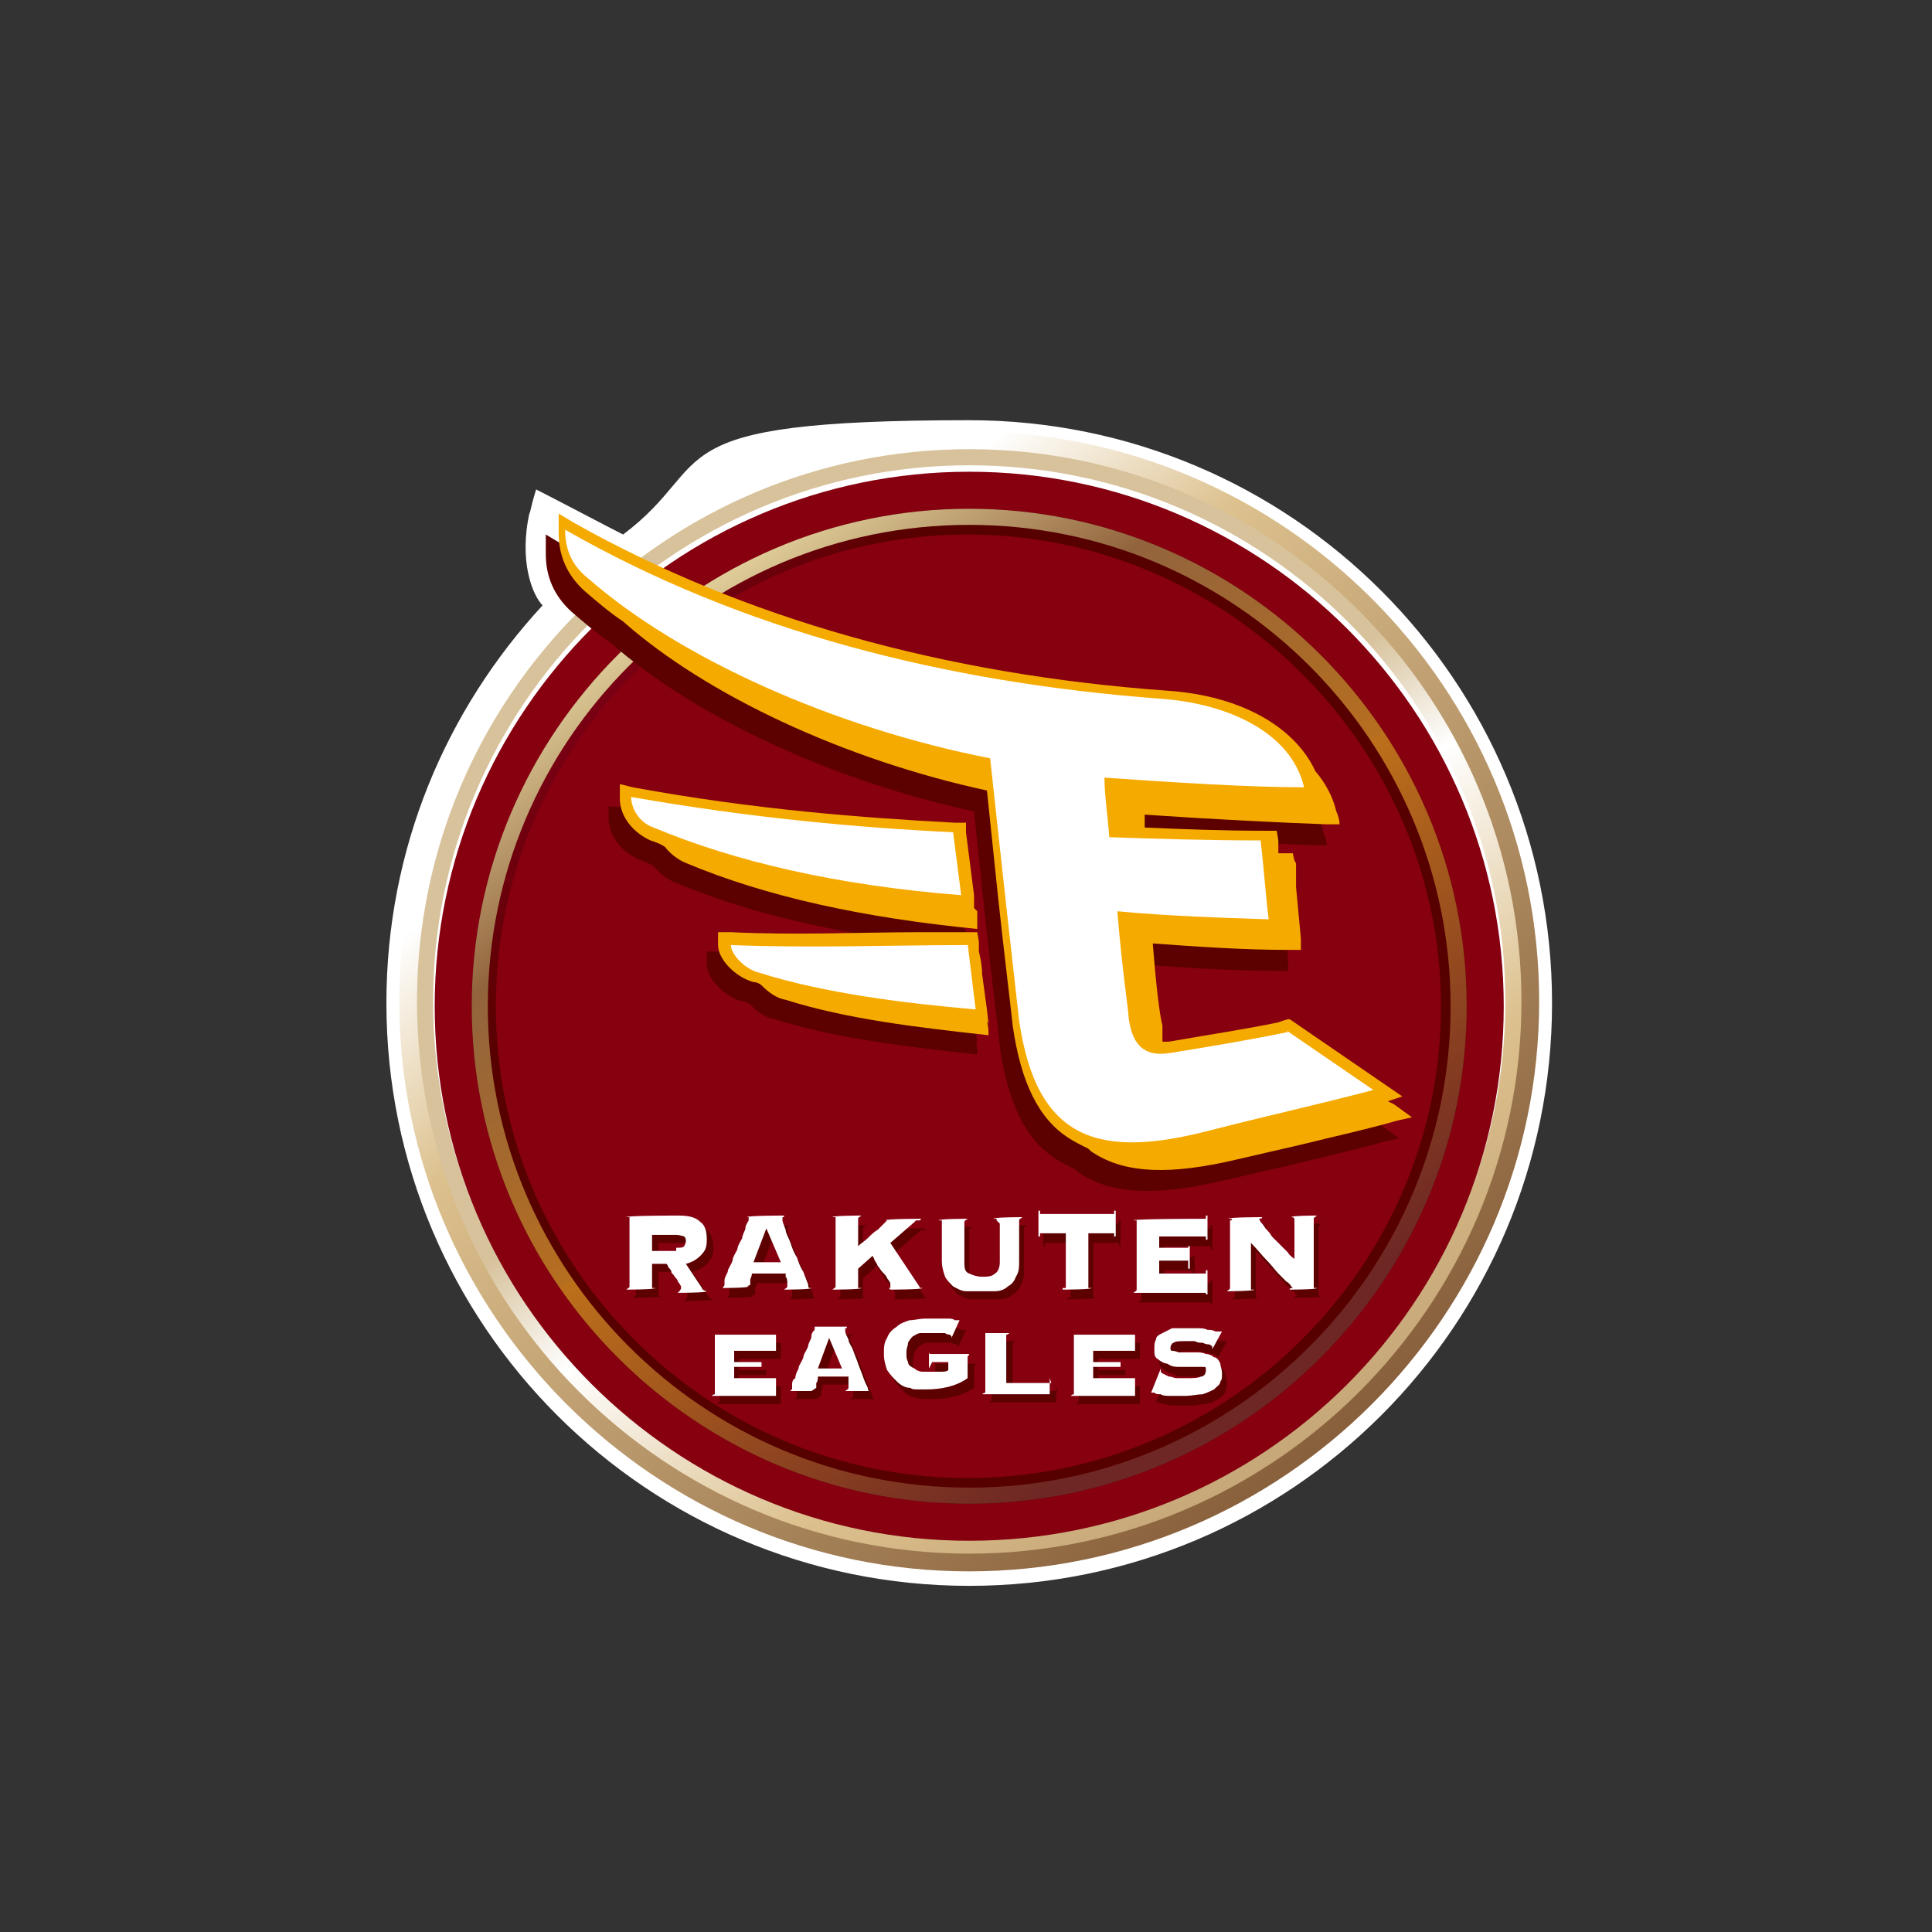
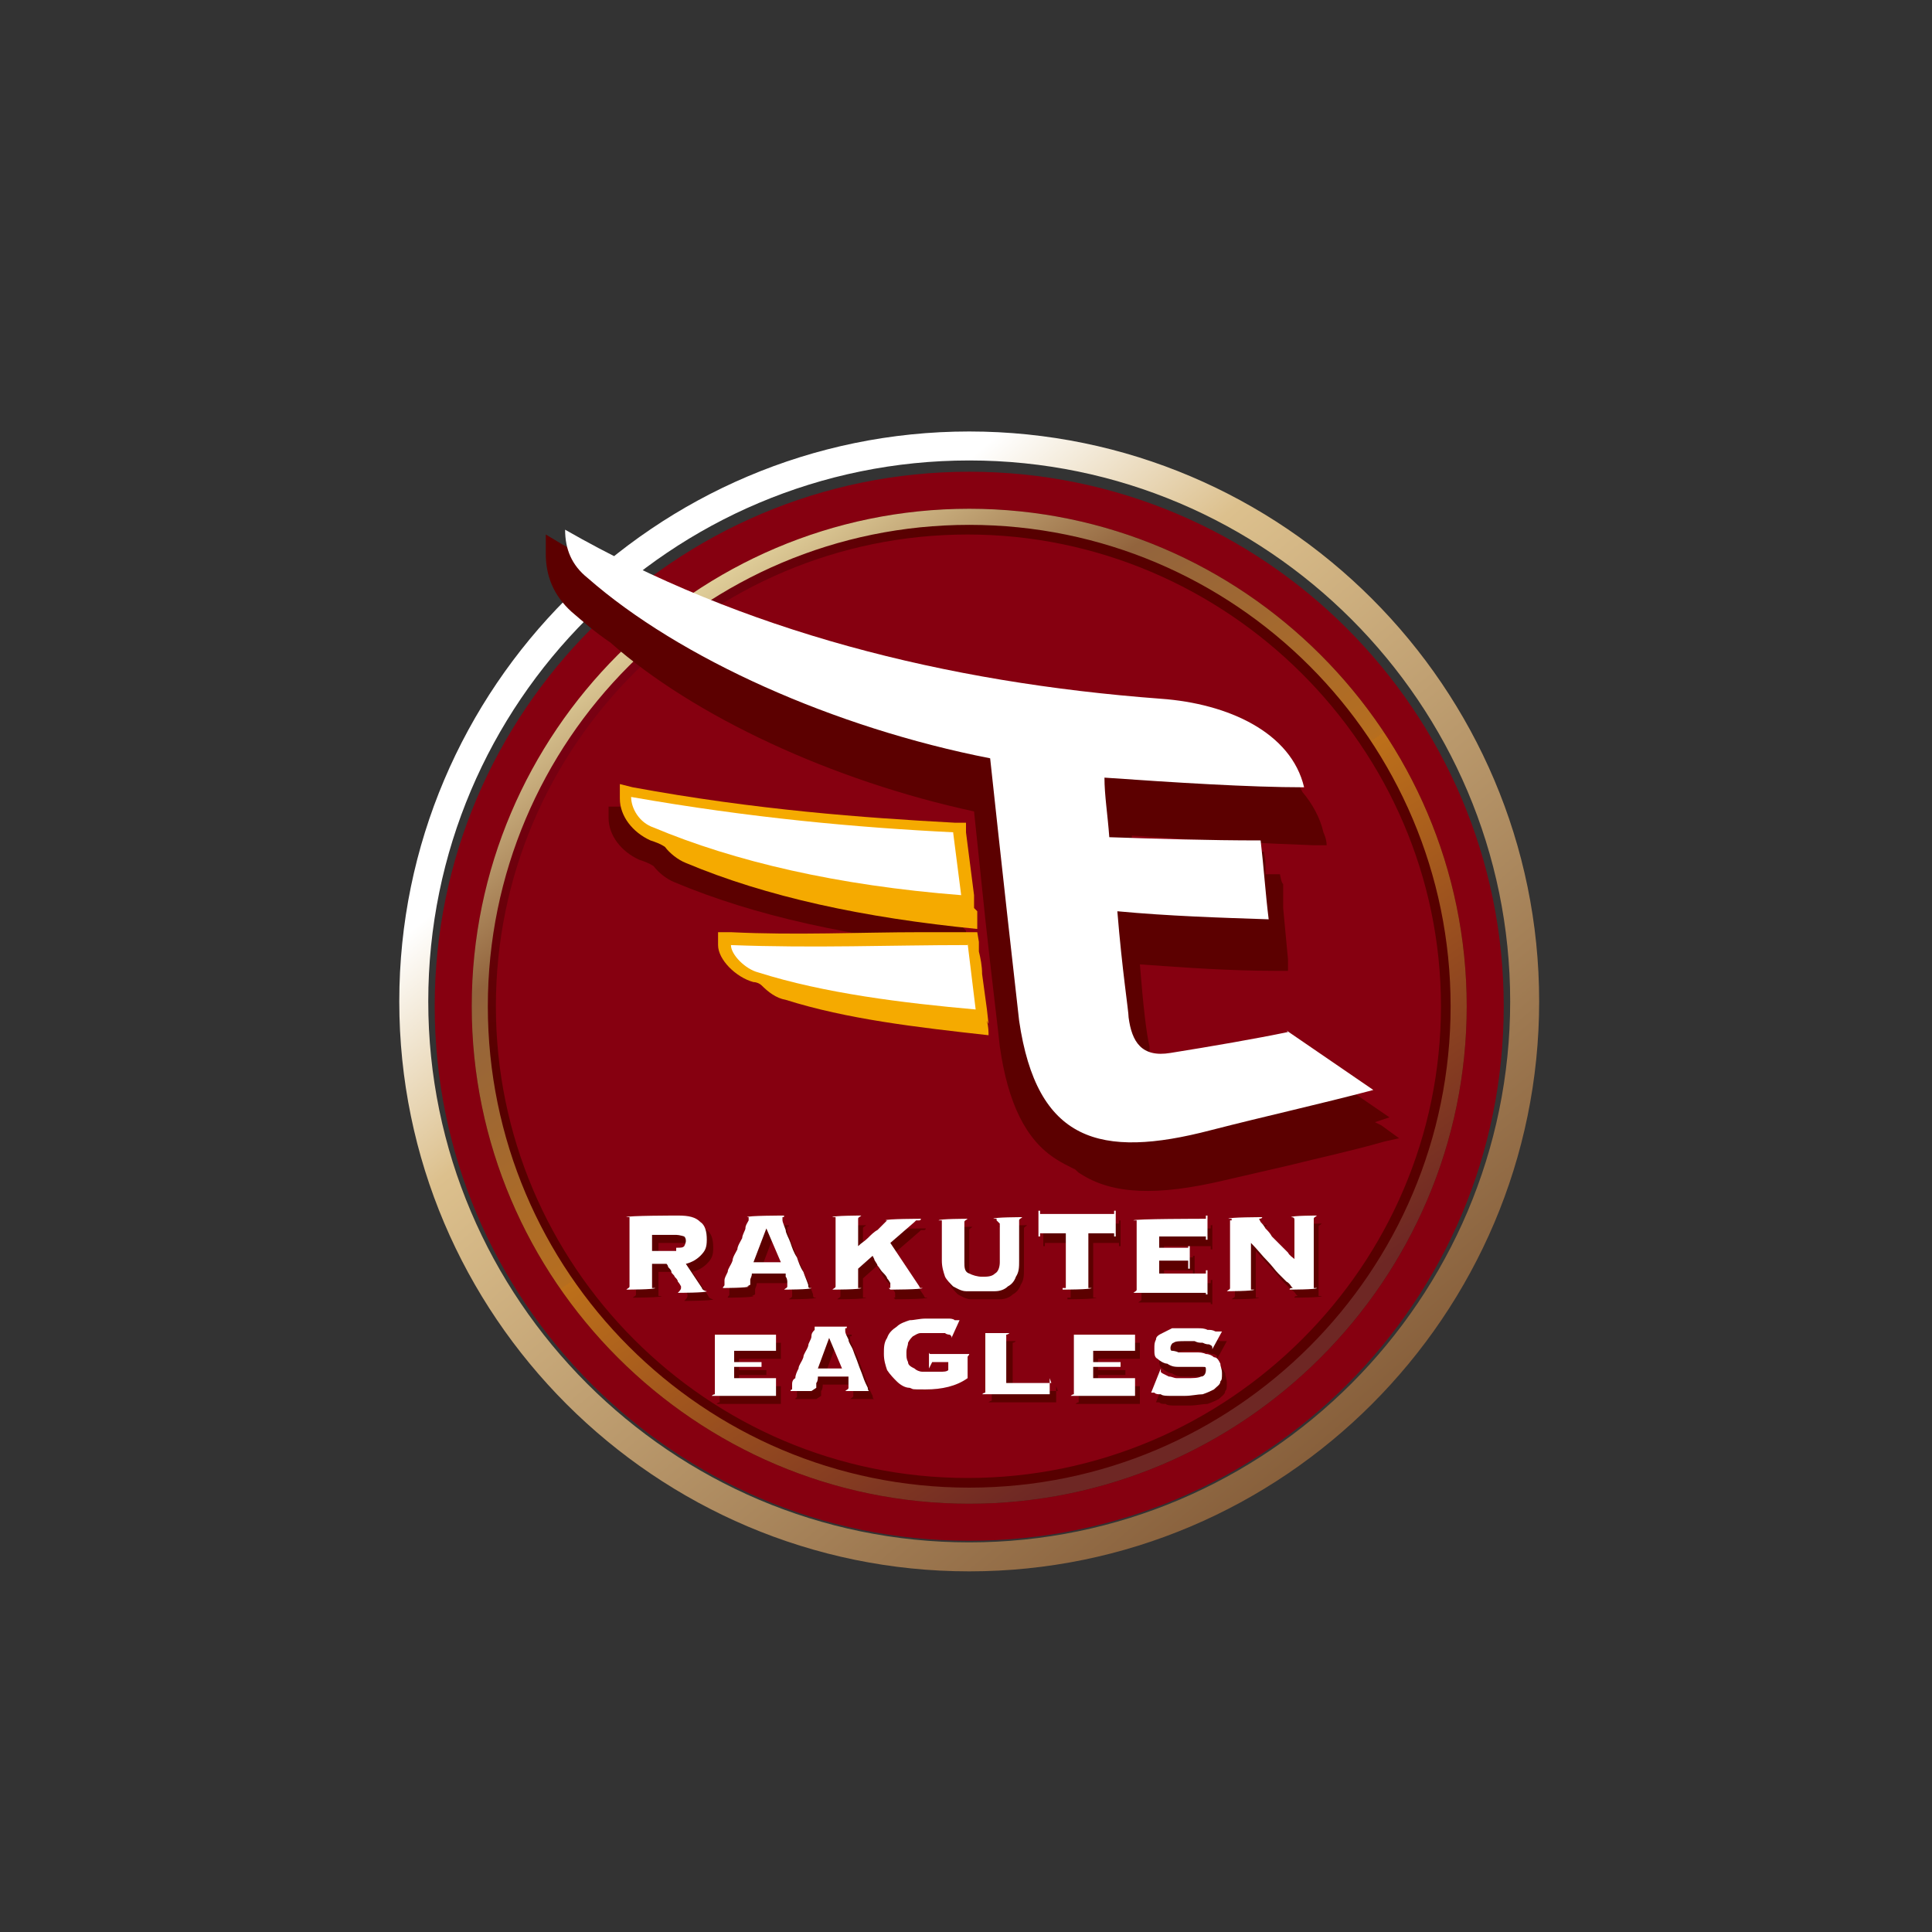
<svg xmlns="http://www.w3.org/2000/svg" id="_レイヤー_1" data-name="レイヤー_1" version="1.1" viewBox="0 0 120 120">
  <rect x="0" y="0" width="120" height="120" fill="#333333" stroke="none" />
  <defs>
    <style>
      .st0 {
        fill: #5c0000;
      }

      .st1 {
        fill: #860010;
      }

      .st2 {
        fill: none;
        stroke: #231815;
        stroke-width: .3px;
      }

      .st3 {
        fill: url(#linear-gradient1);
      }

      .st4 {
        fill: url(#radial-gradient);
      }

      .st5 {
        fill: url(#linear-gradient);
      }

      .st6 {
        fill: url(#_新規グラデーションスウォッ_58);
      }

      .st7 {
        fill: #f5aa00;
      }

      .st8 {
        fill: #fff;
      }
    </style>
    <linearGradient id="linear-gradient" x1="-994.2" y1="-874.5" x2="-1020.4" y2="-905.5" gradientTransform="translate(3312.8 2936.8) scale(3.2)" gradientUnits="userSpaceOnUse">
      <stop offset="0" stop-color="#d7c29b" />
      <stop offset=".1" stop-color="#fff" />
      <stop offset=".3" stop-color="#dcc08d" />
      <stop offset=".5" stop-color="#815835" />
      <stop offset=".9" stop-color="#dcc08d" />
      <stop offset="1" stop-color="#fff" />
    </linearGradient>
    <linearGradient id="linear-gradient1" x1="-1015.1" y1="-900.8" x2="-1000.3" y2="-879.9" gradientTransform="translate(3312.8 2936.8) scale(3.2)" gradientUnits="userSpaceOnUse">
      <stop offset="0" stop-color="#d7c29b" />
      <stop offset=".1" stop-color="#fff" />
      <stop offset=".3" stop-color="#dcc08d" />
      <stop offset="1" stop-color="#815835" />
    </linearGradient>
    <radialGradient id="radial-gradient" cx="-889.6" cy="-726" fx="-889.6" fy="-726" r="9.5" gradientTransform="translate(2961.7 2430.6) scale(3.3)" gradientUnits="userSpaceOnUse">
      <stop offset="0" stop-color="#950022" />
      <stop offset="1" stop-color="#570000" />
    </radialGradient>
    <linearGradient id="_新規グラデーションスウォッ_58" data-name="新規グラデーションスウォッ 58" x1="-2496.2" y1="-2403.4" x2="-2459.7" y2="-2349.4" gradientTransform="translate(3515.9 3376.9) scale(1.4)" gradientUnits="userSpaceOnUse">
      <stop offset="0" stop-color="#d7c29b" />
      <stop offset=".2" stop-color="#fbddaf" />
      <stop offset=".3" stop-color="#fff9bf" />
      <stop offset=".5" stop-color="#92643d" />
      <stop offset=".6" stop-color="#a4692e" />
      <stop offset=".7" stop-color="#b66e1f" />
      <stop offset=".7" stop-color="#bd701a" />
      <stop offset="1" stop-color="#6e2724" />
    </linearGradient>
  </defs>
-   <path class="st8" d="M32.9,31.8c-.7,3.1.2,5.2.8,5.8-6,6.5-9.7,15.1-9.7,24.7,0,20,16.2,36.2,36.2,36.2s36.2-16.2,36.2-36.2-16.2-36.2-36.2-36.2-15.5,2.6-21.5,7.1c-.8-.4-4.4-2.3-5.4-2.8,0,0-.2.6-.4,1.5Z" />
  <g>
    <g>
      <g>
        <path class="st5" d="M24.8,62.2c0,19.5,15.9,35.4,35.4,35.4s35.4-15.9,35.4-35.4-15.9-35.4-35.4-35.4-35.4,15.9-35.4,35.4ZM26.6,62.2c0-18.6,15.1-33.6,33.6-33.6s33.6,15.1,33.6,33.6-15.1,33.6-33.6,33.6-33.6-15.1-33.6-33.6Z" />
-         <path class="st3" d="M25.9,62.2c0,18.9,15.4,34.3,34.3,34.3s34.3-15.4,34.3-34.3-15.4-34.3-34.3-34.3-34.3,15.4-34.3,34.3ZM26.9,62.2c0-18.3,14.9-33.3,33.3-33.3s33.3,14.9,33.3,33.3-14.9,33.3-33.3,33.3-33.3-14.9-33.3-33.3Z" />
      </g>
      <g>
        <path class="st2" d="M89.2,62.4c0,16-13,28.9-28.9,28.9s-28.9-13-28.9-28.9,13-28.9,28.9-28.9,28.9,13,28.9,28.9Z" />
        <path class="st1" d="M93.4,62.5c0,18.4-14.9,33.2-33.2,33.2s-33.2-14.9-33.2-33.2,14.9-33.2,33.2-33.2,33.2,14.9,33.2,33.2Z" />
        <path class="st4" d="M29.3,62.5c0,17,13.9,30.9,30.9,30.9s30.9-13.9,30.9-30.9-13.9-30.9-30.9-30.9-30.9,13.9-30.9,30.9ZM30.8,62.5c0-16.2,13.2-29.3,29.3-29.3s29.4,13.2,29.4,29.3-13.2,29.3-29.4,29.3-29.3-13.2-29.3-29.3Z" />
        <path class="st6" d="M29.3,62.5c0,17,13.9,30.9,30.9,30.9s30.9-13.9,30.9-30.9-13.9-30.9-30.9-30.9-30.9,13.9-30.9,30.9ZM30.3,62.5c0-16.5,13.4-29.9,29.9-29.9s29.9,13.4,29.9,29.9-13.4,29.9-29.9,29.9-29.9-13.4-29.9-29.9Z" />
      </g>
    </g>
    <g>
-       <path class="st0" d="M60.7,64.8h0s-.1-.9-.1-.9l-.3-2.2c0-.5-.1-1-.2-1.4h0v-.6c0,0-.1-.6-.1-.6,0,0-.6,0-.6,0h-2.9c-3.8,0-7.7.2-11.8,0h-.8s0,.8,0,.8c0,.9,1.1,2,2.2,2.3.2,0,.4.1.5.2.4.4.9.8,1.5.9,3.8,1.2,8.1,1.7,12.6,2.2h0c0-.2,0-.5-.1-.9" />
      <path class="st0" d="M59.8,57.6h0s0-.8,0-.8l-.5-3.9v-.6c0,0-.7,0-.7,0-5.6-.3-12.4-.8-20-2.2h-.8c0-.1,0,.7,0,.7,0,1.1.8,2.1,1.9,2.6.3.1.6.2.9.4.3.4.8.8,1.3,1,5,2.1,11,3.4,18.1,4.1v-1.1Z" />
      <path class="st0" d="M85.4,69.7l.9-.3-7-4.8c-.2,0-.7.2-.7.2-1.9.4-4.5.8-6.8,1.2-.2,0-.3,0-.4,0,0-.2,0-.3,0-.5v-.5c-.2-.8-.4-2.6-.6-5.1,2.8.2,5.6.4,8.4.4h.8c0-.2,0-.7,0-.7l-.3-3.2v-1.5c-.1,0-.2-.6-.2-.6h-.6c-.1,0-.2,0-.3,0v-.8c0,0-.1-.6-.1-.6h-.6c-2.8,0-5.3-.1-7.6-.2h0c0,0,0-.8,0-.8,4.4.3,8.5.5,11.3.6h.8c0-.4-.2-.8-.2-.8-.2-.9-.7-1.8-1.3-2.5-1.3-2.8-4.7-4.7-9.2-5-13.9-1-26.3-4.5-36.8-10.4l-1-.6v1.2c0,1.4.5,2.6,1.6,3.6.7.6,1.5,1.3,2.4,1.9,5.2,4.6,13.8,8.6,22.6,10.5l.7,6.7c.4,3.7.8,6.9.9,7.9.5,3.5,1.6,5.8,3.5,7,.3.2.7.4,1.1.6.1,0,.2.2.4.3,2,1.3,4.8,1.4,9,.4l3.9-.9c2-.5,3.9-.9,6-1.5l.9-.2-1.1-.8Z" />
    </g>
    <g>
      <path class="st7" d="M61.4,63.6h0s-.1-.9-.1-.9l-.3-2.2c0-.5-.1-1-.2-1.4h0v-.6c0,0-.1-.6-.1-.6,0,0-.6,0-.6,0h-2.9c-3.8,0-7.7.2-11.8,0h-.8s0,.8,0,.8c0,.9,1.1,2,2.2,2.3.2,0,.4.1.5.2.4.4.9.8,1.5.9,3.8,1.2,8.1,1.7,12.6,2.2h0c0-.2,0-.5-.1-.9" />
      <path class="st7" d="M60.5,56.4h0s0-.8,0-.8l-.5-3.9v-.6c0,0-.7,0-.7,0-5.6-.3-12.4-.8-20-2.2l-.8-.2v.9c0,1.1.8,2.1,1.9,2.6.3.1.6.2.9.4.3.4.8.8,1.3,1,5,2.1,11,3.4,18.1,4.1v-1.1Z" />
-       <path class="st7" d="M86.2,68.4l.9-.3-7-4.8c-.2,0-.7.2-.7.2-1.9.4-4.5.8-6.8,1.2-.2,0-.3,0-.4,0,0-.2,0-.3,0-.5v-.5c-.2-.8-.4-2.6-.6-5.1,2.8.2,5.6.4,8.4.4h.8c0-.2,0-.7,0-.7l-.3-3.2v-1.5c-.1,0-.2-.6-.2-.6h-.6c-.1,0-.2,0-.3,0v-.8c0,0-.1-.6-.1-.6h-.6c-2.8,0-5.3-.1-7.6-.2h0c0,0,0-.8,0-.8,4.4.3,8.5.5,11.3.6h.8c0-.4-.2-.8-.2-.8-.2-.9-.7-1.8-1.3-2.5-1.3-2.8-4.7-4.7-9.2-5-13.9-1-26.3-4.5-36.8-10.4l-1-.6v1.2c0,1.4.5,2.6,1.6,3.6.7.6,1.5,1.3,2.4,1.9,5.2,4.6,13.8,8.6,22.6,10.5l.7,6.7c.4,3.7.8,6.9.9,7.9.5,3.5,1.6,5.8,3.5,7,.3.2.7.4,1.1.6.1,0,.2.2.4.3,2,1.3,4.8,1.4,9,.4l3.9-.9c2-.5,3.9-.9,6-1.5l.9-.2-1.1-.8Z" />
      <path class="st8" d="M80,64.1c-1.9.4-4.8.9-7.3,1.3-1.8.3-2.4-.7-2.6-2.2,0-.4-.4-2.9-.7-6.6,3.2.3,6.4.4,9.4.5-.2-1.6-.3-3.2-.5-4.9-3.3,0-6.4-.1-9.4-.2-.1-1.4-.3-2.6-.3-3.7,4.3.3,9,.6,12.4.6-.8-3.4-4.7-5.2-8.9-5.5-13.4-1-26-4.2-37-10.5,0,1.2.4,2.2,1.4,3,5.7,5,15.3,9.3,25,11.2.6,5.6,1.6,14.6,1.8,16.3,1.1,7.5,5,8.6,11.9,6.8,3.5-.9,6.7-1.6,10.1-2.5l-5.4-3.7ZM59.3,51.7c-6.1-.3-12.7-.9-20.1-2.2,0,.7.5,1.6,1.4,1.9,5,2.1,11.4,3.6,19.1,4.2l-.5-3.9ZM60.1,58.7c-4.8,0-9.5.2-14.7,0,0,.6.9,1.5,1.7,1.7,4.1,1.3,9,1.9,13.5,2.3l-.5-4.1Z" />
    </g>
    <g>
      <path class="st0" d="M40.9,80.4s0,0,0,.1c0,0,0,0,.2,0h0c0,.1-1.8.1-1.8.1h0c.1-.1.2-.1.2-.2,0,0,0,0,0-.1v-4.1s0,0,0-.1c0,0,0,0-.2,0h0c0-.1,3.2-.1,3.2-.1.7,0,1.1.1,1.4.4.3.2.4.6.4,1.1s-.1.7-.4,1c-.2.2-.5.4-.9.5l1,1.5c0,.1.2.2.3.2h0c0,.1-1.8.1-1.8.1h0c.1-.1.2-.2.2-.3s0,0,0-.1c0,0-.1-.2-.2-.3,0-.1-.1-.2-.2-.3,0-.1-.2-.2-.2-.3,0-.1-.1-.2-.2-.3,0,0,0-.1-.1-.2h-.9v1.5ZM42.4,78c.3,0,.4,0,.5-.1,0,0,.1-.2.1-.3s0-.2-.1-.3c0,0-.3-.1-.5-.1h-1.5v1h1.5Z" />
      <path class="st0" d="M46.7,80.5s0,0,0,0c0,0,0,0,.1,0h0c0,.1-1.6.1-1.6.1h0c0-.1.1-.1.1-.2,0,0,0,0,0-.1,0,0,0-.1,0-.2,0-.1.1-.3.2-.5,0-.2.2-.4.3-.7,0-.2.2-.5.3-.7,0-.2.2-.5.3-.7,0-.2.2-.5.2-.6,0-.2.1-.3.2-.5,0-.1,0-.2,0-.2,0,0,0,0,0,0,0,0,0,0-.1,0h0c0-.1,2.3-.1,2.3-.1h0c0,.1,0,.1-.1.1,0,0,0,0,0,0s0,0,0,.2c0,.1.1.3.2.6,0,.2.2.5.3.8.1.3.2.6.4.9.1.3.2.6.4.9.1.3.2.5.3.8,0,.1,0,.2.1.2,0,0,0,0,.1,0h0c0,.1-1.7.1-1.7.1h0c.1-.1.2-.1.2-.2s0,0,0-.1c0,0,0-.2,0-.2,0,0,0-.2-.1-.3,0,0,0-.1,0-.2h-2.1c0,.2-.1.3-.1.4,0,.1,0,.2,0,.2,0,0,0,.1,0,.1,0,0,0,0,0,0ZM48.9,79l-.9-2.1-.8,2.1h1.6Z" />
      <path class="st0" d="M55.5,80.6c0,0,0,0,.1,0,0,0,0,0,0-.1s0,0,0-.2c0,0-.1-.2-.2-.3,0-.1-.2-.3-.3-.4-.1-.1-.2-.3-.3-.4,0-.1-.2-.3-.2-.4,0,0-.1-.2-.1-.2l-.9.8v1.1s0,0,0,.1c0,0,0,0,.2,0h0c0,.1-1.8.1-1.8.1h0c.1-.1.2-.1.2-.2,0,0,0,0,0-.1v-4.1s0,0,0-.1c0,0,0,0-.2,0h0c0-.1,1.8-.1,1.8-.1h0c-.1.1-.2.1-.2.2,0,0,0,0,0,.1v1.6h0c.2-.2.4-.3.6-.5.2-.2.4-.4.6-.5.2-.2.3-.3.4-.4.1-.1.2-.2.2-.2,0,0,0,0,0,0,0,0,0,0-.1,0h0c0-.1,2.2-.1,2.2-.1h0c0,.1-.1.1-.1.1,0,0,0,0-.1,0,0,0,0,0-.1,0,0,0,0,0-.1.1l-1.5,1.3,1.8,2.7c0,0,0,.1.1.1,0,0,0,0,.1,0h0c0,.1-2,.1-2,.1h0Z" />
      <path class="st0" d="M62.2,76.3s0,0,0-.1c0,0,0,0-.2,0h0c0-.1,1.8-.1,1.8-.1h0c-.1.1-.2.1-.2.2,0,0,0,0,0,.1v2.4c0,.4,0,.7-.2,1-.1.3-.3.5-.5.6-.2.2-.5.3-.8.3-.3,0-.6,0-.9,0s-.7,0-.9,0c-.3,0-.6-.2-.8-.3-.2-.2-.4-.4-.5-.6-.1-.3-.2-.6-.2-1v-2.4s0,0,0-.1c0,0,0,0-.2,0h0c0-.1,1.8-.1,1.8-.1h0c-.1.1-.2.1-.2.2,0,0,0,0,0,.1v2.4c0,.3,0,.6.3.7.2.1.5.2.8.2s.6,0,.8-.2c.2-.1.3-.4.3-.7v-2.4Z" />
      <path class="st0" d="M66.3,80.6c.1,0,.2,0,.2,0,0,0,0,0,0-.1v-3.3h-1.5s0,0-.1,0c0,0,0,0,0,.2h-.1v-1.6h.1c0,.1,0,.2,0,.2,0,0,0,0,.1,0h4.4s0,0,.1,0c0,0,0,0,0-.2h.1v1.6h-.1c0,0,0-.2,0-.2,0,0,0,0-.1,0h-1.5v3.3s0,0,0,.1c0,0,0,0,.2,0h0c0,.1-1.8.1-1.8.1h0Z" />
      <path class="st0" d="M74.1,79c0,0,0-.1,0-.1,0,0-.1,0-.2,0h-1.6v.8h2.8s0,0,.1,0c0,0,0-.1,0-.2h.1v1.5h-.1c0,0,0-.1,0-.1,0,0,0,0-.1,0h-4.4c.1-.1.2-.1.2-.2,0,0,0,0,0-.1v-4.1s0,0,0-.1c0,0,0,0-.2,0h0c0-.1,4.4-.1,4.4-.1,0,0,0,0,.1,0,0,0,0,0,0-.2h.1v1.5h-.1c0-.1,0-.2,0-.2,0,0,0,0-.1,0h-2.8v.7h1.6c0,0,.2,0,.2,0,0,0,0,0,0-.1h.1v1.4h-.1Z" />
      <path class="st0" d="M76.8,76.3s0,0,0-.1c0,0,0,0-.2,0h0c0-.1,2.1-.1,2.1-.1h0c0,.1-.2.1-.2.1,0,0,0,0,0,0s0,0,.1.2c0,0,.2.2.3.4.1.1.3.3.4.5.2.2.3.3.5.5.2.2.3.3.5.5.1.2.3.3.4.4v-2.4c0-.1,0-.2-.2-.2h0c0-.1,1.6-.1,1.6-.1h0c-.1.1-.2.1-.2.2,0,0,0,0,0,.1v4.1s0,0,0,.1c0,0,0,0,.2,0h0c0,.1-1.7.1-1.7.1h0c0-.1.1-.1.2-.1,0,0,0,0,0,0s0,0,0,0c0,0,0,0-.1-.1,0,0-.1-.2-.3-.3-.1-.1-.3-.3-.5-.5-.2-.2-.4-.5-.7-.8-.3-.3-.6-.7-1-1.1v2.8s0,0,0,.1c0,0,0,0,.2,0h0c0,.1-1.7.1-1.7.1h0c.1-.1.2-.1.2-.2,0,0,0,0,0-.1v-4.1Z" />
    </g>
    <g>
      <path class="st0" d="M47.6,85.5c0,0,0,0,0-.1,0,0,0,0-.2,0h-1.5v.7h2.6s0,0,0,0c0,0,0,0,0-.2h0v1.4h0c0,0,0-.1,0-.1,0,0,0,0,0,0h-4c.1-.1.2-.1.2-.1,0,0,0,0,0,0v-3.7s0,0,0,0c0,0,0,0-.2,0h0c0,0,4,0,4,0,0,0,0,0,0,0,0,0,0,0,0-.2h0v1.4h0c0,0,0-.2,0-.2,0,0,0,0,0,0h-2.6v.7h1.5c0,0,.1,0,.2,0,0,0,0,0,0-.1h0v1.3h0Z" />
      <path class="st0" d="M50.7,86.9s0,0,0,0c0,0,0,0,.1,0h0c0,0-1.4,0-1.4,0h0c0-.1.1-.1.1-.1,0,0,0,0,0-.1,0,0,0,0,0-.2,0-.1,0-.3.2-.4,0-.2.1-.4.2-.6,0-.2.2-.4.3-.7,0-.2.2-.4.3-.7,0-.2.2-.4.2-.6,0-.2.1-.3.2-.4,0-.1,0-.2,0-.2,0,0,0,0,0,0,0,0,0,0-.1,0h0c0,0,2.1,0,2.1,0h0c0,.1,0,.1-.1.1,0,0,0,0,0,0s0,0,0,.2c0,.1.1.3.2.5,0,.2.2.4.3.7.1.3.2.5.3.8.1.3.2.5.3.8.1.3.2.5.3.7,0,0,0,.2.1.2,0,0,0,0,.1,0h0c0,0-1.6,0-1.6,0h0c.1-.1.2-.1.2-.2s0,0,0-.1c0,0,0-.1,0-.2,0,0,0-.2,0-.2,0,0,0-.1,0-.2h-1.9c0,.1,0,.3-.1.4,0,0,0,.2,0,.2,0,0,0,0,0,.1,0,0,0,0,0,0ZM52.7,85.5l-.8-1.9-.7,1.9h1.5Z" />
-       <path class="st0" d="M58.1,85.6s0,0,0,0c0,0,0,0,0,.1h0v-1.1h0c0,0,0,.1.1.1h2.4c0,.1-.1.1-.1.2v1.3s0,0,0,0c0,0,0,0,0,0h0c-.7.5-1.6.7-2.6.7s-.7,0-1-.1c-.3,0-.6-.2-.8-.4-.2-.2-.4-.4-.6-.7-.1-.3-.2-.6-.2-1s0-.7.2-1c.1-.3.3-.5.6-.7.2-.2.5-.3.8-.4.3,0,.6-.1,1-.1s.3,0,.4,0c.1,0,.2,0,.3,0,0,0,.2,0,.3,0,.1,0,.2,0,.4,0,.1,0,.3,0,.4.1.1,0,.2,0,.2,0s0,0,.1,0h0s-.5,1.1-.5,1.1h0c0,0,0-.1,0-.1,0,0,0,0-.1-.1,0,0-.2,0-.3-.1-.1,0-.3,0-.5,0-.2,0-.3,0-.5,0s-.4,0-.5,0c-.2,0-.3.1-.5.2-.1.1-.2.2-.3.4,0,.2-.1.3-.1.6s0,.4.1.6.2.3.4.4c.1.1.3.2.5.2.2,0,.4,0,.5,0s.4,0,.6,0c.2,0,.4,0,.5-.1v-.5h-1Z" />
      <path class="st0" d="M65.6,86.1s0,0,0,0c0,0,0,0,0-.2h0v1.4h0c0,0,0-.1,0-.2,0,0,0,0,0,0h-4.2c.1-.1.2-.1.2-.1,0,0,0,0,0,0v-3.7s0,0,0,0c0,0,0,0-.2,0h0c0,0,1.7,0,1.7,0h0c-.1.1-.2.1-.2.1,0,0,0,0,0,0v3h2.8Z" />
      <path class="st0" d="M69.9,85.5c0,0,0,0,0-.1,0,0,0,0-.2,0h-1.5v.7h2.6s0,0,0,0c0,0,0,0,0-.2h0v1.4h0c0,0,0-.1,0-.1,0,0,0,0,0,0h-4c.1-.1.2-.1.2-.1,0,0,0,0,0,0v-3.7s0,0,0,0c0,0,0,0-.2,0h0c0,0,4,0,4,0,0,0,0,0,0,0,0,0,0,0,0-.2h0v1.4h0c0,0,0-.2,0-.2,0,0,0,0,0,0h-2.6v.7h1.5c0,0,.1,0,.2,0,0,0,0,0,0-.1h0v1.3h0Z" />
      <path class="st0" d="M72.4,85.5s0,0,0,.2,0,.1.1.2c0,0,.2.1.4.2.2,0,.3.1.5.1.2,0,.4,0,.6,0,.4,0,.7,0,.9-.1.2,0,.3-.2.3-.4s0-.2-.2-.2c-.2,0-.4,0-.6,0-.2,0-.5,0-.8,0-.3,0-.5,0-.8-.2-.2,0-.5-.2-.6-.3-.2-.1-.2-.3-.2-.6s0-.4.1-.6c0-.2.2-.3.4-.4.2-.1.4-.2.6-.3.2,0,.5,0,.8,0s.5,0,.8,0c.2,0,.4,0,.6.1.2,0,.3,0,.5.1.1,0,.2,0,.3,0s0,0,.1,0c0,0,0,0,0,0h0s-.6,1.1-.6,1.1h0c0-.2,0-.2-.2-.3-.1,0-.2,0-.4-.1-.2,0-.3,0-.5-.1-.2,0-.4,0-.6,0-.3,0-.6,0-.7.1-.1,0-.2.2-.2.3s0,.2.1.2c0,0,.2,0,.4.1.2,0,.3,0,.5,0,.2,0,.4,0,.6,0,.2,0,.4,0,.6.1.2,0,.4.1.5.2.2,0,.3.2.4.4,0,.2.1.3.1.6s0,.4-.1.5c0,.2-.2.3-.4.5-.2.1-.4.2-.7.3-.3,0-.7.1-1.1.1s-.6,0-.9,0c-.2,0-.5,0-.6-.1-.2,0-.3,0-.4-.1,0,0-.2,0-.2,0s0,0,0,0c0,0,0,0,0,0h0s.6-1.5.6-1.5h0Z" />
    </g>
    <g>
      <path class="st8" d="M40.5,79.9s0,0,0,.1c0,0,0,0,.2,0h0c0,.1-1.8.1-1.8.1h0c.1-.1.2-.1.2-.2,0,0,0,0,0-.1v-4.1s0,0,0-.1c0,0,0,0-.2,0h0c0-.1,3.2-.1,3.2-.1.7,0,1.1.1,1.4.4.3.2.4.6.4,1.1s-.1.7-.4,1c-.2.2-.5.4-.9.5l1,1.5c0,.1.2.2.3.2h0c0,.1-1.8.1-1.8.1h0c.1-.1.2-.2.2-.3s0,0,0-.1c0,0-.1-.2-.2-.3,0-.1-.1-.2-.2-.3,0-.1-.2-.2-.2-.3,0-.1-.1-.2-.2-.3,0,0,0-.1-.1-.2h-.9v1.5ZM42,77.5c.3,0,.4,0,.5-.1,0,0,.1-.2.1-.3s0-.2-.1-.3c0,0-.3-.1-.5-.1h-1.5v1h1.5Z" />
      <path class="st8" d="M46.4,79.9s0,0,0,0c0,0,0,0,.1,0h0c0,.1-1.6.1-1.6.1h0c0-.1.1-.1.1-.2,0,0,0,0,0-.1,0,0,0-.1,0-.2,0-.1.1-.3.2-.5,0-.2.2-.4.3-.7,0-.2.2-.5.3-.7,0-.2.2-.5.3-.7,0-.2.2-.5.2-.6,0-.2.1-.3.2-.5,0-.1,0-.2,0-.2,0,0,0,0,0,0,0,0,0,0-.1,0h0c0-.1,2.3-.1,2.3-.1h0c0,.1,0,.1-.1.1,0,0,0,0,0,0s0,0,0,.2c0,.1.1.3.2.6,0,.2.2.5.3.8.1.3.2.6.4.9.1.3.2.6.4.9.1.3.2.5.3.8,0,.1,0,.2.1.2,0,0,0,0,.1,0h0c0,.1-1.7.1-1.7.1h0c.1-.1.2-.1.2-.2s0,0,0-.1c0,0,0-.2,0-.2,0,0,0-.2-.1-.3,0,0,0-.1,0-.2h-2.1c0,.2-.1.3-.1.4,0,.1,0,.2,0,.2,0,0,0,.1,0,.1,0,0,0,0,0,0ZM48.5,78.4l-.9-2.1-.8,2.1h1.6Z" />
      <path class="st8" d="M55.2,80c0,0,0,0,.1,0,0,0,0,0,0-.1s0,0,0-.2c0,0-.1-.2-.2-.3,0-.1-.2-.3-.3-.4-.1-.1-.2-.3-.3-.4,0-.1-.2-.3-.2-.4,0,0-.1-.2-.1-.2l-.9.8v1.1s0,0,0,.1c0,0,0,0,.2,0h0c0,.1-1.8.1-1.8.1h0c.1-.1.2-.1.2-.2,0,0,0,0,0-.1v-4.1s0,0,0-.1c0,0,0,0-.2,0h0c0-.1,1.8-.1,1.8-.1h0c-.1.1-.2.1-.2.2,0,0,0,0,0,.1v1.6h0c.2-.2.4-.3.6-.5.2-.2.4-.4.6-.5.2-.2.3-.3.4-.4.1-.1.2-.2.2-.2,0,0,0,0,0,0,0,0,0,0-.1,0h0c0-.1,2.2-.1,2.2-.1h0c0,.1-.1.1-.1.1,0,0,0,0-.1,0,0,0,0,0-.1,0,0,0,0,0-.1.1l-1.5,1.3,1.8,2.7c0,0,0,.1.1.1,0,0,0,0,.1,0h0c0,.1-2,.1-2,.1h0Z" />
      <path class="st8" d="M61.9,75.8s0,0,0-.1c0,0,0,0-.2,0h0c0-.1,1.8-.1,1.8-.1h0c-.1.1-.2.1-.2.2,0,0,0,0,0,.1v2.4c0,.4,0,.7-.2,1-.1.3-.3.5-.5.6-.2.2-.5.3-.8.3-.3,0-.6,0-.9,0s-.7,0-.9,0c-.3,0-.6-.2-.8-.3-.2-.2-.4-.4-.5-.6-.1-.3-.2-.6-.2-1v-2.4s0,0,0-.1c0,0,0,0-.2,0h0c0-.1,1.8-.1,1.8-.1h0c-.1.1-.2.1-.2.2,0,0,0,0,0,.1v2.4c0,.3,0,.6.3.7.2.1.5.2.8.2s.6,0,.8-.2c.2-.1.3-.4.3-.7v-2.4Z" />
      <path class="st8" d="M66,80c.1,0,.2,0,.2,0,0,0,0,0,0-.1v-3.3h-1.5s0,0-.1,0c0,0,0,0,0,.2h-.1v-1.6h.1c0,.1,0,.2,0,.2,0,0,0,0,.1,0h4.4s0,0,.1,0c0,0,0,0,0-.2h.1v1.6h-.1c0,0,0-.2,0-.2,0,0,0,0-.1,0h-1.5v3.3s0,0,0,.1c0,0,0,0,.2,0h0c0,.1-1.8.1-1.8.1h0Z" />
      <path class="st8" d="M73.8,78.4c0,0,0-.1,0-.1,0,0-.1,0-.2,0h-1.6v.8h2.8s0,0,.1,0c0,0,0-.1,0-.2h.1v1.5h-.1c0,0,0-.1,0-.1,0,0,0,0-.1,0h-4.4c.1-.1.2-.1.2-.2,0,0,0,0,0-.1v-4.1s0,0,0-.1c0,0,0,0-.2,0h0c0-.1,4.4-.1,4.4-.1,0,0,0,0,.1,0,0,0,0,0,0-.2h.1v1.5h-.1c0-.1,0-.2,0-.2,0,0,0,0-.1,0h-2.8v.7h1.6c0,0,.2,0,.2,0,0,0,0,0,0-.1h.1v1.4h-.1Z" />
      <path class="st8" d="M76.5,75.8s0,0,0-.1c0,0,0,0-.2,0h0c0-.1,2.1-.1,2.1-.1h0c0,.1-.2.1-.2.1,0,0,0,0,0,0s0,0,.1.2c0,0,.2.2.3.4.1.1.3.3.4.5.2.2.3.3.5.5.2.2.3.3.5.5.1.2.3.3.4.4v-2.4c0-.1,0-.2-.2-.2h0c0-.1,1.6-.1,1.6-.1h0c-.1.1-.2.1-.2.2,0,0,0,0,0,.1v4.1s0,0,0,.1c0,0,0,0,.2,0h0c0,.1-1.7.1-1.7.1h0c0-.1.1-.1.2-.1,0,0,0,0,0,0s0,0,0,0c0,0,0,0-.1-.1,0,0-.1-.2-.3-.3-.1-.1-.3-.3-.5-.5-.2-.2-.4-.5-.7-.8-.3-.3-.6-.7-1-1.1v2.8s0,0,0,.1c0,0,0,0,.2,0h0c0,.1-1.7.1-1.7.1h0c.1-.1.2-.1.2-.2,0,0,0,0,0-.1v-4.1Z" />
    </g>
    <g>
      <path class="st8" d="M47.3,85c0,0,0,0,0-.1,0,0,0,0-.2,0h-1.5v.7h2.6s0,0,0,0c0,0,0,0,0-.2h0v1.4h0c0,0,0-.1,0-.1,0,0,0,0,0,0h-4c.1-.1.2-.1.2-.1,0,0,0,0,0,0v-3.7s0,0,0,0c0,0,0,0-.2,0h0c0,0,4,0,4,0,0,0,0,0,0,0,0,0,0,0,0-.2h0v1.4h0c0,0,0-.2,0-.2,0,0,0,0,0,0h-2.6v.7h1.5c0,0,.1,0,.2,0,0,0,0,0,0-.1h0v1.3h0Z" />
      <path class="st8" d="M50.4,86.4s0,0,0,0c0,0,0,0,.1,0h0c0,0-1.4,0-1.4,0h0c0-.1.1-.1.1-.1,0,0,0,0,0-.1,0,0,0,0,0-.2,0-.1,0-.3.2-.4,0-.2.1-.4.2-.6,0-.2.2-.4.3-.7,0-.2.2-.4.3-.7,0-.2.2-.4.2-.6,0-.2.1-.3.2-.4,0-.1,0-.2,0-.2,0,0,0,0,0,0,0,0,0,0-.1,0h0c0,0,2.1,0,2.1,0h0c0,.1,0,.1-.1.1,0,0,0,0,0,0s0,0,0,.2c0,.1.1.3.2.5,0,.2.2.4.3.7.1.3.2.5.3.8.1.3.2.5.3.8.1.3.2.5.3.7,0,0,0,.2.1.2,0,0,0,0,.1,0h0c0,0-1.6,0-1.6,0h0c.1-.1.2-.1.2-.2s0,0,0-.1c0,0,0-.1,0-.2,0,0,0-.2,0-.2,0,0,0-.1,0-.2h-1.9c0,.1,0,.3-.1.4,0,0,0,.2,0,.2,0,0,0,0,0,.1,0,0,0,0,0,0ZM52.3,85l-.8-1.9-.7,1.9h1.5Z" />
      <path class="st8" d="M57.7,85s0,0,0,0c0,0,0,0,0,.1h0v-1.1h0c0,0,0,.1.1.1h2.4c0,.1-.1.1-.1.2v1.3s0,0,0,0c0,0,0,0,0,0h0c-.7.5-1.6.7-2.6.7s-.7,0-1-.1c-.3,0-.6-.2-.8-.4-.2-.2-.4-.4-.6-.7-.1-.3-.2-.6-.2-1s0-.7.2-1c.1-.3.3-.5.6-.7.2-.2.5-.3.8-.4.3,0,.6-.1,1-.1s.3,0,.4,0c.1,0,.2,0,.3,0,0,0,.2,0,.3,0,.1,0,.2,0,.4,0,.1,0,.3,0,.4.1.1,0,.2,0,.2,0s0,0,.1,0h0s-.5,1.1-.5,1.1h0c0,0,0-.1,0-.1,0,0,0,0-.1-.1,0,0-.2,0-.3-.1-.1,0-.3,0-.5,0-.2,0-.3,0-.5,0s-.4,0-.5,0c-.2,0-.3.1-.5.2-.1.1-.2.2-.3.4,0,.2-.1.3-.1.6s0,.4.1.6c0,.2.2.3.4.4.1.1.3.2.5.2.2,0,.4,0,.5,0s.4,0,.6,0c.2,0,.4,0,.5-.1v-.5h-1Z" />
      <path class="st8" d="M65.2,85.6s0,0,0,0c0,0,0,0,0-.2h0v1.4h0c0,0,0-.1,0-.2,0,0,0,0,0,0h-4.2c.1-.1.2-.1.2-.1,0,0,0,0,0,0v-3.7s0,0,0,0c0,0,0,0-.2,0h0c0,0,1.7,0,1.7,0h0c-.1.1-.2.1-.2.1,0,0,0,0,0,0v3h2.8Z" />
      <path class="st8" d="M69.6,85c0,0,0,0,0-.1,0,0,0,0-.2,0h-1.5v.7h2.6s0,0,0,0c0,0,0,0,0-.2h0v1.4h0c0,0,0-.1,0-.1,0,0,0,0,0,0h-4c.1-.1.2-.1.2-.1,0,0,0,0,0,0v-3.7s0,0,0,0c0,0,0,0-.2,0h0c0,0,4,0,4,0,0,0,0,0,0,0,0,0,0,0,0-.2h0v1.4h0c0,0,0-.2,0-.2,0,0,0,0,0,0h-2.6v.7h1.5c0,0,.1,0,.2,0,0,0,0,0,0-.1h0v1.3h0Z" />
      <path class="st8" d="M72.1,84.9s0,0,0,.2,0,.1.1.2c0,0,.2.1.4.2.2,0,.3.1.5.1.2,0,.4,0,.6,0,.4,0,.7,0,.9-.1.2,0,.3-.2.3-.4s0-.2-.2-.2c-.2,0-.4,0-.6,0-.2,0-.5,0-.8,0-.3,0-.5,0-.8-.2-.2,0-.5-.2-.6-.3-.2-.1-.2-.3-.2-.6s0-.4.1-.6c0-.2.2-.3.4-.4.2-.1.4-.2.6-.3.2,0,.5,0,.8,0s.5,0,.8,0c.2,0,.4,0,.6.1.2,0,.3,0,.5.1.1,0,.2,0,.3,0s0,0,.1,0c0,0,0,0,0,0h0s-.6,1.1-.6,1.1h0c0-.2,0-.2-.2-.3-.1,0-.2,0-.4-.1-.2,0-.3,0-.5-.1-.2,0-.4,0-.6,0-.3,0-.6,0-.7.1-.1,0-.2.2-.2.3s0,.2.1.2c0,0,.2,0,.4.1.2,0,.3,0,.5,0,.2,0,.4,0,.6,0,.2,0,.4,0,.6.1.2,0,.4.1.5.2.2,0,.3.2.4.4,0,.2.1.3.1.6s0,.4-.1.5c0,.2-.2.3-.4.5-.2.1-.4.2-.7.3-.3,0-.7.1-1.1.1s-.6,0-.9,0c-.2,0-.5,0-.6-.1-.2,0-.3,0-.4-.1,0,0-.2,0-.2,0s0,0,0,0c0,0,0,0,0,0h0s.6-1.5.6-1.5h0Z" />
    </g>
  </g>
</svg>